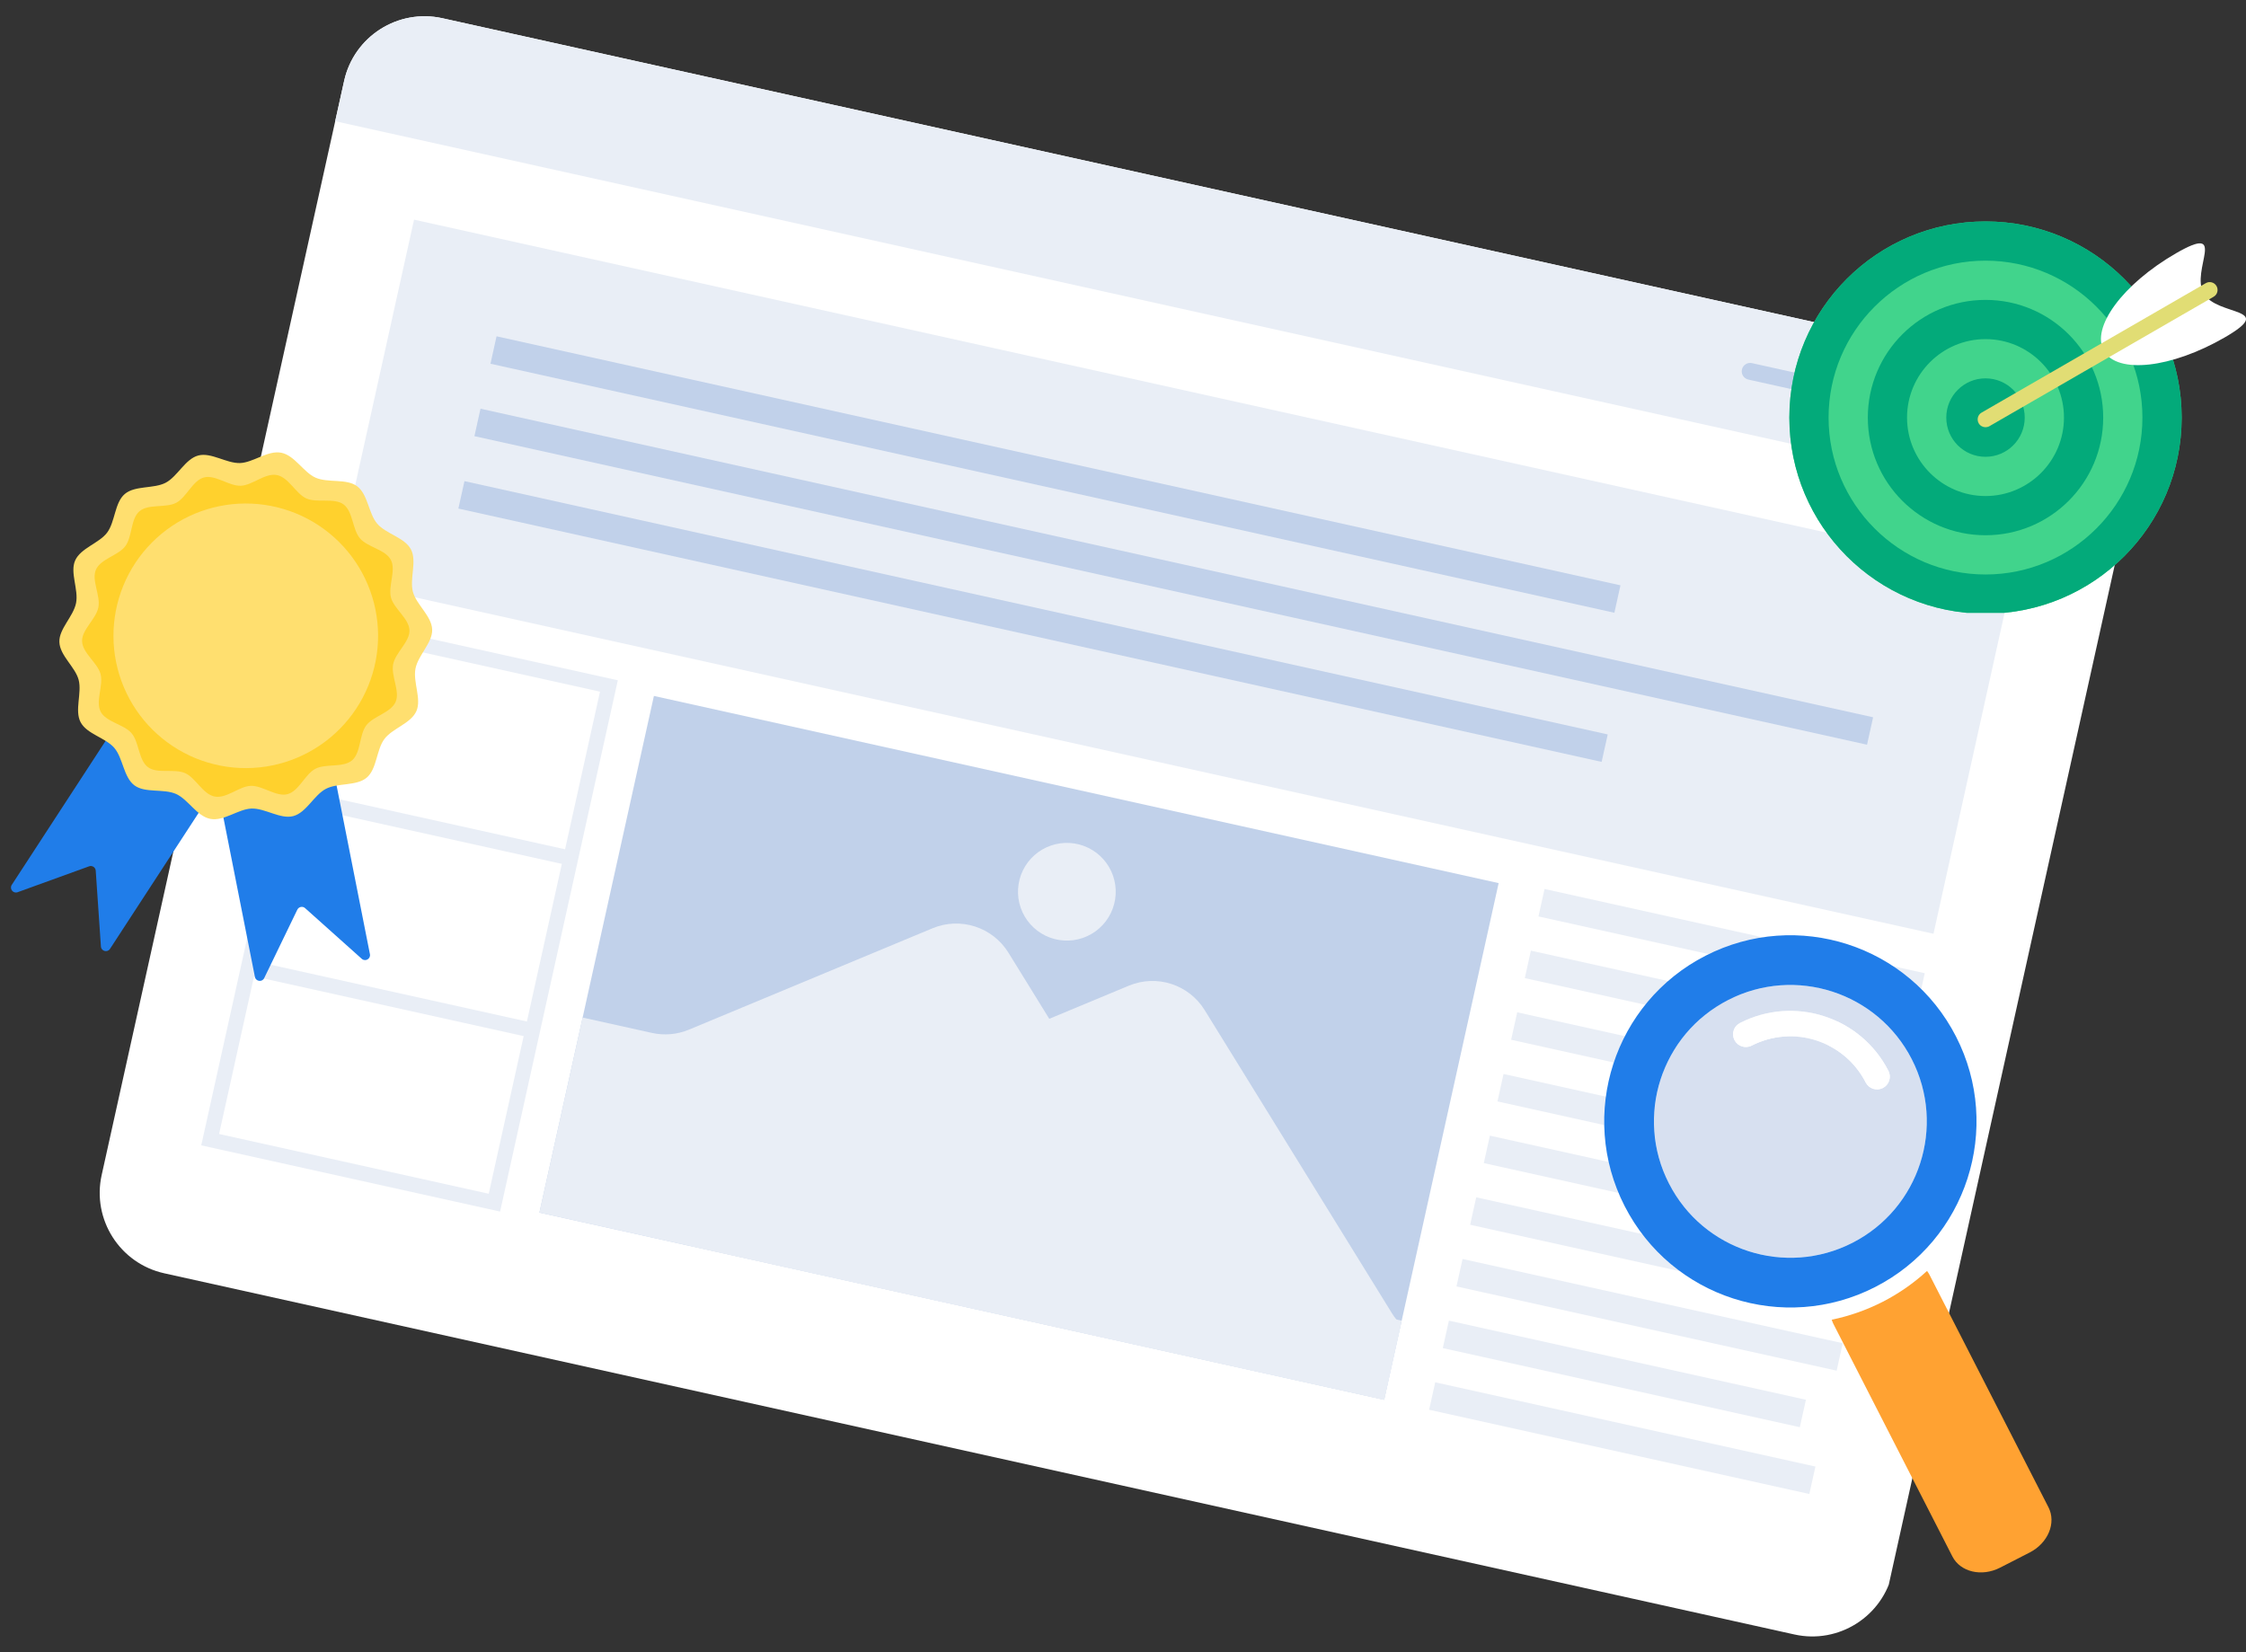
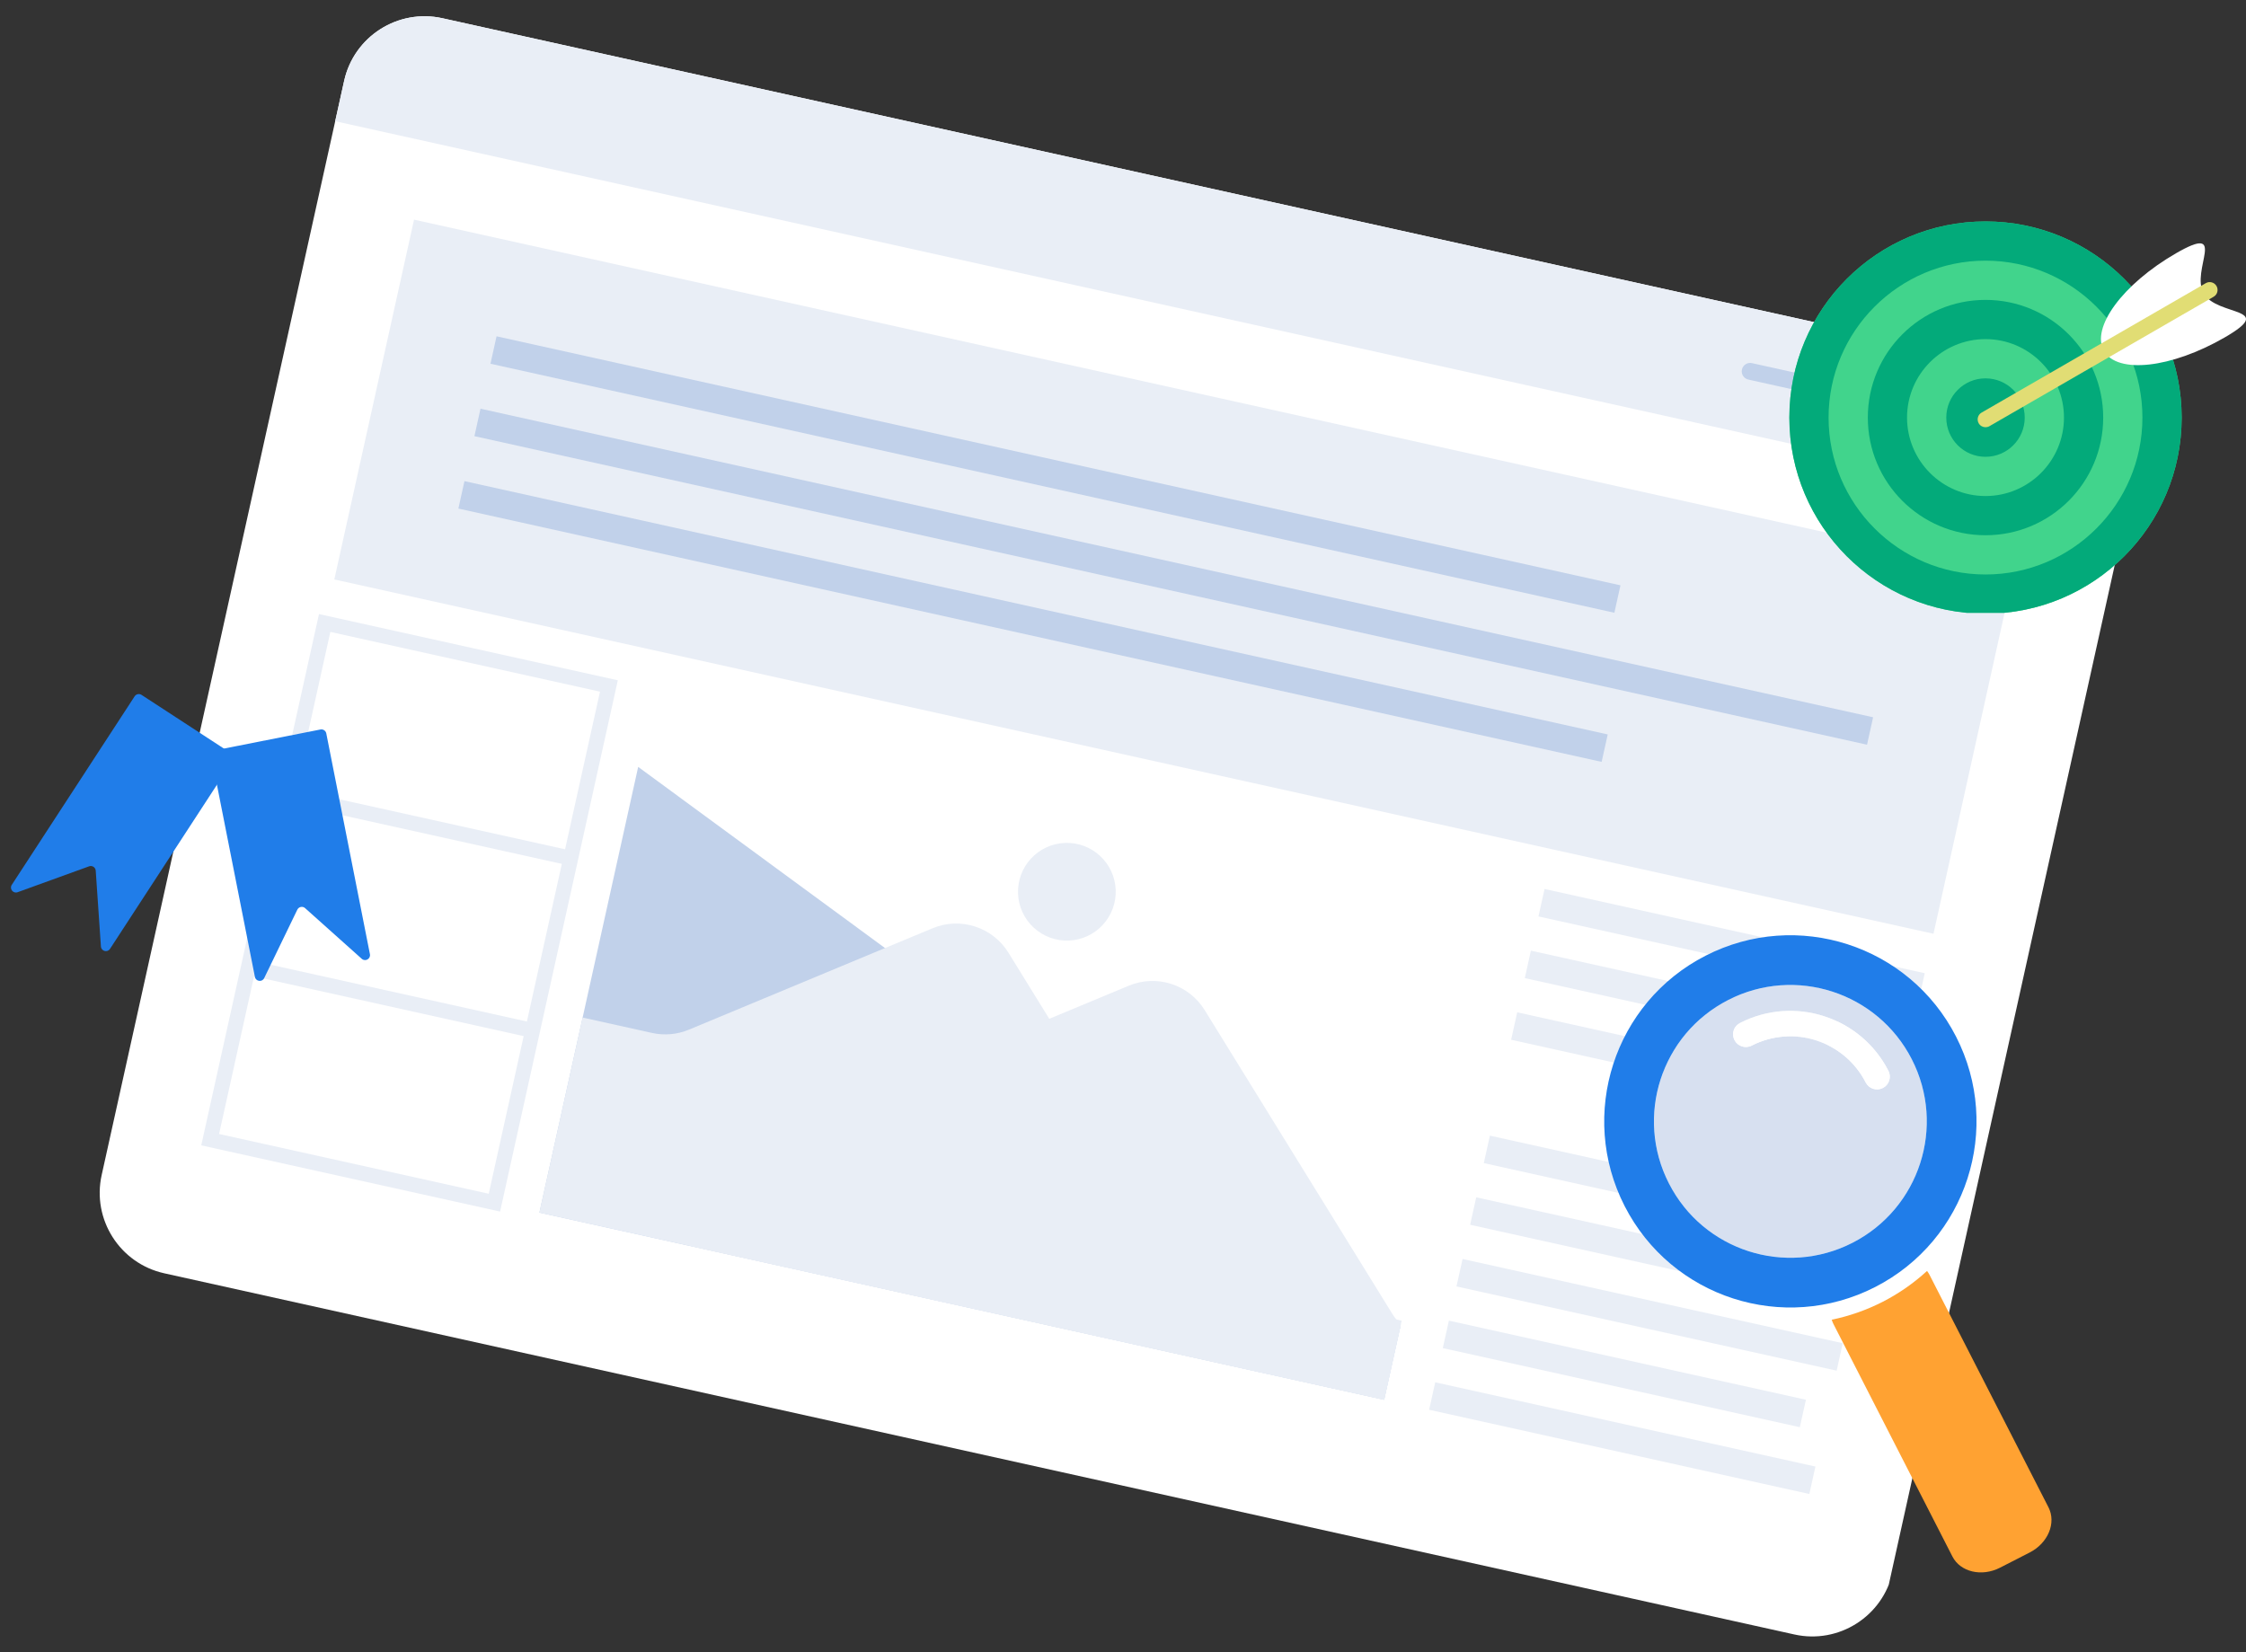
<svg xmlns="http://www.w3.org/2000/svg" preserveAspectRatio="xMidYMid meet" viewBox="30.02 120.09 692.76 509.7">
  <rect x="30.02" y="120.09" width="692.76" height="509.7" fill="#333333" stroke="none" />
  <defs>
    <clipPath id="21983dc154">
      <path d="M 60 125 L 690 125 L 690 625 L 60 625 Z M 60 125 " clip-rule="nonzero" />
    </clipPath>
    <clipPath id="0af03348c4">
      <path d="M 141.695 120.09 L 693.805 242.43 L 607.973 629.785 L 55.863 507.445 Z M 141.695 120.09 " clip-rule="nonzero" />
    </clipPath>
    <clipPath id="f27f3cae32">
      <path d="M 141.695 120.09 L 693.805 242.43 L 607.973 629.785 L 55.863 507.445 Z M 141.695 120.09 " clip-rule="nonzero" />
    </clipPath>
    <clipPath id="2c91f2c6f8">
      <path d="M 133 187 L 651 187 L 651 409 L 133 409 Z M 133 187 " clip-rule="nonzero" />
    </clipPath>
    <clipPath id="f003a658fd">
      <path d="M 141.695 120.09 L 693.805 242.43 L 607.973 629.785 L 55.863 507.445 Z M 141.695 120.09 " clip-rule="nonzero" />
    </clipPath>
    <clipPath id="d662533f4e">
      <path d="M 141.695 120.09 L 693.805 242.43 L 607.973 629.785 L 55.863 507.445 Z M 141.695 120.09 " clip-rule="nonzero" />
    </clipPath>
    <clipPath id="c4952fec24">
      <path d="M 181 223 L 530 223 L 530 310 L 181 310 Z M 181 223 " clip-rule="nonzero" />
    </clipPath>
    <clipPath id="bfc012be2a">
      <path d="M 141.695 120.09 L 693.805 242.43 L 607.973 629.785 L 55.863 507.445 Z M 141.695 120.09 " clip-rule="nonzero" />
    </clipPath>
    <clipPath id="92e620525c">
      <path d="M 141.695 120.09 L 693.805 242.43 L 607.973 629.785 L 55.863 507.445 Z M 141.695 120.09 " clip-rule="nonzero" />
    </clipPath>
    <clipPath id="38ad6a6d48">
      <path d="M 176 246 L 608 246 L 608 350 L 176 350 Z M 176 246 " clip-rule="nonzero" />
    </clipPath>
    <clipPath id="4ae2d777d8">
      <path d="M 141.695 120.09 L 693.805 242.43 L 607.973 629.785 L 55.863 507.445 Z M 141.695 120.09 " clip-rule="nonzero" />
    </clipPath>
    <clipPath id="ba0e776261">
      <path d="M 141.695 120.09 L 693.805 242.43 L 607.973 629.785 L 55.863 507.445 Z M 141.695 120.09 " clip-rule="nonzero" />
    </clipPath>
    <clipPath id="1e421aeea4">
      <path d="M 171 268 L 526 268 L 526 356 L 171 356 Z M 171 268 " clip-rule="nonzero" />
    </clipPath>
    <clipPath id="15dded4124">
      <path d="M 141.695 120.09 L 693.805 242.43 L 607.973 629.785 L 55.863 507.445 Z M 141.695 120.09 " clip-rule="nonzero" />
    </clipPath>
    <clipPath id="5264cfffb6">
      <path d="M 141.695 120.09 L 693.805 242.43 L 607.973 629.785 L 55.863 507.445 Z M 141.695 120.09 " clip-rule="nonzero" />
    </clipPath>
    <clipPath id="c3b75c6834">
      <path d="M 92 309 L 221 309 L 221 494 L 92 494 Z M 92 309 " clip-rule="nonzero" />
    </clipPath>
    <clipPath id="33faca08a1">
      <path d="M 141.695 120.09 L 693.805 242.43 L 607.973 629.785 L 55.863 507.445 Z M 141.695 120.09 " clip-rule="nonzero" />
    </clipPath>
    <clipPath id="0000382a6c">
      <path d="M 141.695 120.09 L 693.805 242.43 L 607.973 629.785 L 55.863 507.445 Z M 141.695 120.09 " clip-rule="nonzero" />
    </clipPath>
    <clipPath id="6ef65a5cca">
      <path d="M 117 363 L 207 363 L 207 388 L 117 388 Z M 117 363 " clip-rule="nonzero" />
    </clipPath>
    <clipPath id="6d91da1e91">
      <path d="M 141.695 120.09 L 693.805 242.43 L 607.973 629.785 L 55.863 507.445 Z M 141.695 120.09 " clip-rule="nonzero" />
    </clipPath>
    <clipPath id="c87711f943">
      <path d="M 141.695 120.09 L 693.805 242.43 L 607.973 629.785 L 55.863 507.445 Z M 141.695 120.09 " clip-rule="nonzero" />
    </clipPath>
    <clipPath id="c41fb20ac1">
      <path d="M 106 416 L 195 416 L 195 441 L 106 441 Z M 106 416 " clip-rule="nonzero" />
    </clipPath>
    <clipPath id="461b5d0af4">
      <path d="M 141.695 120.09 L 693.805 242.43 L 607.973 629.785 L 55.863 507.445 Z M 141.695 120.09 " clip-rule="nonzero" />
    </clipPath>
    <clipPath id="1d5f52153f">
      <path d="M 141.695 120.09 L 693.805 242.43 L 607.973 629.785 L 55.863 507.445 Z M 141.695 120.09 " clip-rule="nonzero" />
    </clipPath>
    <clipPath id="f1ce42bcca">
-       <path d="M 196 334 L 493 334 L 493 552 L 196 552 Z M 196 334 " clip-rule="nonzero" />
+       <path d="M 196 334 L 493 552 L 196 552 Z M 196 334 " clip-rule="nonzero" />
    </clipPath>
    <clipPath id="4b64cf033d">
      <path d="M 141.695 120.09 L 693.805 242.43 L 607.973 629.785 L 55.863 507.445 Z M 141.695 120.09 " clip-rule="nonzero" />
    </clipPath>
    <clipPath id="607f29863e">
      <path d="M 141.695 120.09 L 693.805 242.43 L 607.973 629.785 L 55.863 507.445 Z M 141.695 120.09 " clip-rule="nonzero" />
    </clipPath>
    <clipPath id="6c2bce7ba8">
      <path d="M 243 422 L 463 422 L 463 552 L 243 552 Z M 243 422 " clip-rule="nonzero" />
    </clipPath>
    <clipPath id="c161dbe4a7">
      <path d="M 141.695 120.09 L 693.805 242.43 L 607.973 629.785 L 55.863 507.445 Z M 141.695 120.09 " clip-rule="nonzero" />
    </clipPath>
    <clipPath id="50024cbb94">
      <path d="M 141.695 120.09 L 693.805 242.43 L 607.973 629.785 L 55.863 507.445 Z M 141.695 120.09 " clip-rule="nonzero" />
    </clipPath>
    <clipPath id="9358f95c0d">
      <path d="M 196 404 L 463 404 L 463 552 L 196 552 Z M 196 404 " clip-rule="nonzero" />
    </clipPath>
    <clipPath id="6031d93c57">
      <path d="M 141.695 120.09 L 693.805 242.43 L 607.973 629.785 L 55.863 507.445 Z M 141.695 120.09 " clip-rule="nonzero" />
    </clipPath>
    <clipPath id="eecbfdc1e0">
      <path d="M 141.695 120.09 L 693.805 242.43 L 607.973 629.785 L 55.863 507.445 Z M 141.695 120.09 " clip-rule="nonzero" />
    </clipPath>
    <clipPath id="8dc002018c">
      <path d="M 344 380 L 375 380 L 375 411 L 344 411 Z M 344 380 " clip-rule="nonzero" />
    </clipPath>
    <clipPath id="b1b0e20025">
      <path d="M 141.695 120.09 L 693.805 242.43 L 607.973 629.785 L 55.863 507.445 Z M 141.695 120.09 " clip-rule="nonzero" />
    </clipPath>
    <clipPath id="9ed0bb561b">
      <path d="M 141.695 120.09 L 693.805 242.43 L 607.973 629.785 L 55.863 507.445 Z M 141.695 120.09 " clip-rule="nonzero" />
    </clipPath>
    <clipPath id="217581ce73">
      <path d="M 504 394 L 624 394 L 624 429 L 504 429 Z M 504 394 " clip-rule="nonzero" />
    </clipPath>
    <clipPath id="3fc51b663e">
      <path d="M 141.695 120.09 L 693.805 242.43 L 607.973 629.785 L 55.863 507.445 Z M 141.695 120.09 " clip-rule="nonzero" />
    </clipPath>
    <clipPath id="7696dd9986">
      <path d="M 141.695 120.09 L 693.805 242.43 L 607.973 629.785 L 55.863 507.445 Z M 141.695 120.09 " clip-rule="nonzero" />
    </clipPath>
    <clipPath id="caa47a3b3c">
      <path d="M 500 413 L 597 413 L 597 443 L 500 443 Z M 500 413 " clip-rule="nonzero" />
    </clipPath>
    <clipPath id="28d367e2b6">
      <path d="M 141.695 120.09 L 693.805 242.43 L 607.973 629.785 L 55.863 507.445 Z M 141.695 120.09 " clip-rule="nonzero" />
    </clipPath>
    <clipPath id="d87f46bed0">
      <path d="M 141.695 120.09 L 693.805 242.43 L 607.973 629.785 L 55.863 507.445 Z M 141.695 120.09 " clip-rule="nonzero" />
    </clipPath>
    <clipPath id="b408f87407">
      <path d="M 496 432 L 616 432 L 616 467 L 496 467 Z M 496 432 " clip-rule="nonzero" />
    </clipPath>
    <clipPath id="10796105c0">
      <path d="M 141.695 120.09 L 693.805 242.43 L 607.973 629.785 L 55.863 507.445 Z M 141.695 120.09 " clip-rule="nonzero" />
    </clipPath>
    <clipPath id="0b3a5e8e98">
      <path d="M 141.695 120.09 L 693.805 242.43 L 607.973 629.785 L 55.863 507.445 Z M 141.695 120.09 " clip-rule="nonzero" />
    </clipPath>
    <clipPath id="c89b266df2">
      <path d="M 470 546 L 590 546 L 590 581 L 470 581 Z M 470 546 " clip-rule="nonzero" />
    </clipPath>
    <clipPath id="81b24b4079">
      <path d="M 141.695 120.09 L 693.805 242.43 L 607.973 629.785 L 55.863 507.445 Z M 141.695 120.09 " clip-rule="nonzero" />
    </clipPath>
    <clipPath id="c2aa08fef8">
      <path d="M 141.695 120.09 L 693.805 242.43 L 607.973 629.785 L 55.863 507.445 Z M 141.695 120.09 " clip-rule="nonzero" />
    </clipPath>
    <clipPath id="f2df782430">
      <path d="M 487 470 L 600 470 L 600 504 L 487 504 Z M 487 470 " clip-rule="nonzero" />
    </clipPath>
    <clipPath id="a5b8efc270">
      <path d="M 141.695 120.09 L 693.805 242.43 L 607.973 629.785 L 55.863 507.445 Z M 141.695 120.09 " clip-rule="nonzero" />
    </clipPath>
    <clipPath id="cd6c8fc1b0">
      <path d="M 141.695 120.09 L 693.805 242.43 L 607.973 629.785 L 55.863 507.445 Z M 141.695 120.09 " clip-rule="nonzero" />
    </clipPath>
    <clipPath id="75f5a9213c">
      <path d="M 475 527 L 588 527 L 588 561 L 475 561 Z M 475 527 " clip-rule="nonzero" />
    </clipPath>
    <clipPath id="eb7607260a">
      <path d="M 141.695 120.09 L 693.805 242.43 L 607.973 629.785 L 55.863 507.445 Z M 141.695 120.09 " clip-rule="nonzero" />
    </clipPath>
    <clipPath id="0e13ecf0b5">
      <path d="M 141.695 120.09 L 693.805 242.43 L 607.973 629.785 L 55.863 507.445 Z M 141.695 120.09 " clip-rule="nonzero" />
    </clipPath>
    <clipPath id="cf1fcaaee8">
      <path d="M 491 451 L 591 451 L 591 482 L 491 482 Z M 491 451 " clip-rule="nonzero" />
    </clipPath>
    <clipPath id="5246874564">
      <path d="M 141.695 120.09 L 693.805 242.43 L 607.973 629.785 L 55.863 507.445 Z M 141.695 120.09 " clip-rule="nonzero" />
    </clipPath>
    <clipPath id="2a51693272">
-       <path d="M 141.695 120.09 L 693.805 242.43 L 607.973 629.785 L 55.863 507.445 Z M 141.695 120.09 " clip-rule="nonzero" />
-     </clipPath>
+       </clipPath>
    <clipPath id="138d5af79e">
      <path d="M 483 489 L 593 489 L 593 522 L 483 522 Z M 483 489 " clip-rule="nonzero" />
    </clipPath>
    <clipPath id="5c10529e1d">
      <path d="M 141.695 120.09 L 693.805 242.43 L 607.973 629.785 L 55.863 507.445 Z M 141.695 120.09 " clip-rule="nonzero" />
    </clipPath>
    <clipPath id="821b563b1d">
      <path d="M 141.695 120.09 L 693.805 242.43 L 607.973 629.785 L 55.863 507.445 Z M 141.695 120.09 " clip-rule="nonzero" />
    </clipPath>
    <clipPath id="5470f85324">
      <path d="M 479 508 L 599 508 L 599 543 L 479 543 Z M 479 508 " clip-rule="nonzero" />
    </clipPath>
    <clipPath id="13e5adcdc7">
      <path d="M 141.695 120.09 L 693.805 242.43 L 607.973 629.785 L 55.863 507.445 Z M 141.695 120.09 " clip-rule="nonzero" />
    </clipPath>
    <clipPath id="b21ba8188d">
      <path d="M 141.695 120.09 L 693.805 242.43 L 607.973 629.785 L 55.863 507.445 Z M 141.695 120.09 " clip-rule="nonzero" />
    </clipPath>
    <clipPath id="d5569cb903">
      <path d="M 133 125 L 690 125 L 690 280 L 133 280 Z M 133 125 " clip-rule="nonzero" />
    </clipPath>
    <clipPath id="ae79d961e9">
      <path d="M 141.695 120.09 L 693.805 242.43 L 607.973 629.785 L 55.863 507.445 Z M 141.695 120.09 " clip-rule="nonzero" />
    </clipPath>
    <clipPath id="5df4e7a359">
      <path d="M 141.695 120.09 L 693.805 242.43 L 607.973 629.785 L 55.863 507.445 Z M 141.695 120.09 " clip-rule="nonzero" />
    </clipPath>
    <clipPath id="a29f33b726">
      <path d="M 634 236 L 655 236 L 655 266 L 634 266 Z M 634 236 " clip-rule="nonzero" />
    </clipPath>
    <clipPath id="98ea4ac735">
      <path d="M 141.695 120.09 L 693.805 242.43 L 607.973 629.785 L 55.863 507.445 Z M 141.695 120.09 " clip-rule="nonzero" />
    </clipPath>
    <clipPath id="10d9a4e835">
      <path d="M 141.695 120.09 L 693.805 242.43 L 607.973 629.785 L 55.863 507.445 Z M 141.695 120.09 " clip-rule="nonzero" />
    </clipPath>
    <clipPath id="90fb5f6518">
      <path d="M 630 241 L 659 241 L 659 262 L 630 262 Z M 630 241 " clip-rule="nonzero" />
    </clipPath>
    <clipPath id="ed0a2a4cff">
      <path d="M 141.695 120.09 L 693.805 242.43 L 607.973 629.785 L 55.863 507.445 Z M 141.695 120.09 " clip-rule="nonzero" />
    </clipPath>
    <clipPath id="64b9a1ee88">
      <path d="M 141.695 120.09 L 693.805 242.43 L 607.973 629.785 L 55.863 507.445 Z M 141.695 120.09 " clip-rule="nonzero" />
    </clipPath>
    <clipPath id="e2be4cac49">
      <path d="M 599 231 L 625 231 L 625 257 L 599 257 Z M 599 231 " clip-rule="nonzero" />
    </clipPath>
    <clipPath id="5ec31f71cb">
      <path d="M 141.695 120.09 L 693.805 242.43 L 607.973 629.785 L 55.863 507.445 Z M 141.695 120.09 " clip-rule="nonzero" />
    </clipPath>
    <clipPath id="c08766972f">
      <path d="M 141.695 120.09 L 693.805 242.43 L 607.973 629.785 L 55.863 507.445 Z M 141.695 120.09 " clip-rule="nonzero" />
    </clipPath>
    <clipPath id="1b01bb4ab8">
      <path d="M 567 232 L 592 232 L 592 242 L 567 242 Z M 567 232 " clip-rule="nonzero" />
    </clipPath>
    <clipPath id="abc63f7e76">
      <path d="M 141.695 120.09 L 693.805 242.43 L 607.973 629.785 L 55.863 507.445 Z M 141.695 120.09 " clip-rule="nonzero" />
    </clipPath>
    <clipPath id="9f41b52cab">
      <path d="M 141.695 120.09 L 693.805 242.43 L 607.973 629.785 L 55.863 507.445 Z M 141.695 120.09 " clip-rule="nonzero" />
    </clipPath>
    <clipPath id="edbb754863">
      <path d="M 581.926 188.371 L 703 188.371 L 703 309.121 L 581.926 309.121 Z M 581.926 188.371 " clip-rule="nonzero" />
    </clipPath>
    <clipPath id="eafeb549b8">
      <path d="M 540 423 L 625 423 L 625 509 L 540 509 Z M 540 423 " clip-rule="nonzero" />
    </clipPath>
    <clipPath id="e7fae29ca5">
      <path d="M 541.66 386.684 L 712.23 441.785 L 657.129 612.355 L 486.559 557.254 Z M 541.66 386.684 " clip-rule="nonzero" />
    </clipPath>
    <clipPath id="0c17d13b0d">
      <path d="M 712.152 441.758 L 541.582 386.66 L 486.48 557.23 L 657.051 612.328 Z M 712.152 441.758 " clip-rule="nonzero" />
    </clipPath>
    <clipPath id="55af2244da">
      <path d="M 595 512 L 663 512 L 663 606 L 595 606 Z M 595 512 " clip-rule="nonzero" />
    </clipPath>
    <clipPath id="e0bee4477b">
      <path d="M 541.66 386.684 L 712.23 441.785 L 657.129 612.355 L 486.559 557.254 Z M 541.66 386.684 " clip-rule="nonzero" />
    </clipPath>
    <clipPath id="1d0f9db052">
      <path d="M 712.152 441.758 L 541.582 386.66 L 486.48 557.23 L 657.051 612.328 Z M 712.152 441.758 " clip-rule="nonzero" />
    </clipPath>
    <clipPath id="e971409067">
      <path d="M 524 408 L 640 408 L 640 524 L 524 524 Z M 524 408 " clip-rule="nonzero" />
    </clipPath>
    <clipPath id="7b96ef9069">
      <path d="M 541.66 386.684 L 712.23 441.785 L 657.129 612.355 L 486.559 557.254 Z M 541.66 386.684 " clip-rule="nonzero" />
    </clipPath>
    <clipPath id="f3501c3f3c">
      <path d="M 712.152 441.758 L 541.582 386.66 L 486.48 557.23 L 657.051 612.328 Z M 712.152 441.758 " clip-rule="nonzero" />
    </clipPath>
    <clipPath id="a406567481">
      <path d="M 564 431 L 613 431 L 613 457 L 564 457 Z M 564 431 " clip-rule="nonzero" />
    </clipPath>
    <clipPath id="d64f77dd34">
      <path d="M 541.66 386.684 L 712.23 441.785 L 657.129 612.355 L 486.559 557.254 Z M 541.66 386.684 " clip-rule="nonzero" />
    </clipPath>
    <clipPath id="71335c6efc">
      <path d="M 712.152 441.758 L 541.582 386.66 L 486.48 557.23 L 657.051 612.328 Z M 712.152 441.758 " clip-rule="nonzero" />
    </clipPath>
    <clipPath id="c6416e5aa9">
      <path d="M 33 334 L 103 334 L 103 414 L 33 414 Z M 33 334 " clip-rule="nonzero" />
    </clipPath>
    <clipPath id="fc291162b8">
      <path d="M 60.805 248.902 L 172.727 270.562 L 141.945 429.613 L 30.02 407.949 Z M 60.805 248.902 " clip-rule="nonzero" />
    </clipPath>
    <clipPath id="f697f4d524">
      <path d="M 60.805 248.902 L 172.727 270.562 L 141.945 429.613 L 30.02 407.949 Z M 60.805 248.902 " clip-rule="nonzero" />
    </clipPath>
    <clipPath id="d4fbf6f6fb">
      <path d="M 95 345 L 145 345 L 145 423 L 95 423 Z M 95 345 " clip-rule="nonzero" />
    </clipPath>
    <clipPath id="6761a7253e">
      <path d="M 60.805 248.902 L 172.727 270.562 L 141.945 429.613 L 30.02 407.949 Z M 60.805 248.902 " clip-rule="nonzero" />
    </clipPath>
    <clipPath id="2429a0fedf">
      <path d="M 60.805 248.902 L 172.727 270.562 L 141.945 429.613 L 30.02 407.949 Z M 60.805 248.902 " clip-rule="nonzero" />
    </clipPath>
    <clipPath id="bcec4c33fa">
-       <path d="M 48 259 L 164 259 L 164 373 L 48 373 Z M 48 259 " clip-rule="nonzero" />
-     </clipPath>
+       </clipPath>
    <clipPath id="c7387b1fae">
      <path d="M 60.805 248.902 L 172.727 270.562 L 141.945 429.613 L 30.02 407.949 Z M 60.805 248.902 " clip-rule="nonzero" />
    </clipPath>
    <clipPath id="4de2dd80ab">
      <path d="M 60.805 248.902 L 172.727 270.562 L 141.945 429.613 L 30.02 407.949 Z M 60.805 248.902 " clip-rule="nonzero" />
    </clipPath>
    <clipPath id="615b832e4f">
      <path d="M 55 266 L 157 266 L 157 366 L 55 366 Z M 55 266 " clip-rule="nonzero" />
    </clipPath>
    <clipPath id="7b4f5eb5db">
-       <path d="M 60.805 248.902 L 172.727 270.562 L 141.945 429.613 L 30.02 407.949 Z M 60.805 248.902 " clip-rule="nonzero" />
-     </clipPath>
+       </clipPath>
    <clipPath id="d62e467a9b">
      <path d="M 60.805 248.902 L 172.727 270.562 L 141.945 429.613 L 30.02 407.949 Z M 60.805 248.902 " clip-rule="nonzero" />
    </clipPath>
    <clipPath id="77b9300187">
      <path d="M 65 275 L 147 275 L 147 358 L 65 358 Z M 65 275 " clip-rule="nonzero" />
    </clipPath>
    <clipPath id="2b8caef8e0">
      <path d="M 60.805 248.902 L 172.727 270.562 L 141.945 429.613 L 30.02 407.949 Z M 60.805 248.902 " clip-rule="nonzero" />
    </clipPath>
    <clipPath id="429d7e510a">
-       <path d="M 60.805 248.902 L 172.727 270.562 L 141.945 429.613 L 30.02 407.949 Z M 60.805 248.902 " clip-rule="nonzero" />
-     </clipPath>
+       </clipPath>
  </defs>
  <g clip-path="url(#21983dc154)">
    <g clip-path="url(#0af03348c4)">
      <g clip-path="url(#f27f3cae32)">
        <path fill="#ffffff" d="M 688.609 267.445 L 613.82 604.961 C 610.785 618.664 597.203 627.316 583.504 624.281 L 80.684 512.863 C 66.984 509.828 58.344 496.25 61.379 482.547 L 136.168 145.031 C 139.203 131.332 152.77 122.676 166.473 125.711 L 669.289 237.129 C 682.992 240.164 691.645 253.746 688.609 267.445 Z M 688.609 267.445 " fill-opacity="1" fill-rule="nonzero" />
      </g>
    </g>
  </g>
  <g clip-path="url(#2c91f2c6f8)">
    <g clip-path="url(#f003a658fd)">
      <g clip-path="url(#d662533f4e)">
        <path fill="#e9eef6" d="M 157.73 187.848 L 650.98 297.145 L 626.387 408.129 L 133.137 298.832 Z M 157.73 187.848 " fill-opacity="1" fill-rule="nonzero" />
      </g>
    </g>
  </g>
  <g clip-path="url(#c4952fec24)">
    <g clip-path="url(#bfc012be2a)">
      <g clip-path="url(#92e620525c)">
        <path fill="#c1d1ea" d="M 183.176 223.828 L 529.84 300.645 L 527.961 309.109 L 181.301 232.293 Z M 183.176 223.828 " fill-opacity="1" fill-rule="nonzero" />
      </g>
    </g>
  </g>
  <g clip-path="url(#38ad6a6d48)">
    <g clip-path="url(#4ae2d777d8)">
      <g clip-path="url(#ba0e776261)">
        <path fill="#c1d1ea" d="M 178.227 246.164 L 607.766 341.348 L 605.891 349.812 L 176.352 254.633 Z M 178.227 246.164 " fill-opacity="1" fill-rule="nonzero" />
      </g>
    </g>
  </g>
  <g clip-path="url(#1e421aeea4)">
    <g clip-path="url(#15dded4124)">
      <g clip-path="url(#5264cfffb6)">
        <path fill="#c1d1ea" d="M 173.277 268.504 L 525.91 346.641 L 524.031 355.109 L 171.402 276.969 Z M 173.277 268.504 " fill-opacity="1" fill-rule="nonzero" />
      </g>
    </g>
  </g>
  <g clip-path="url(#c3b75c6834)">
    <g clip-path="url(#33faca08a1)">
      <g clip-path="url(#0000382a6c)">
        <path fill="#e9eef6" d="M 184.27 493.824 L 92.094 473.398 L 128.41 309.516 L 220.582 329.941 Z M 97.594 469.895 L 180.766 488.324 L 215.086 333.445 L 131.914 315.016 Z M 97.594 469.895 " fill-opacity="1" fill-rule="nonzero" />
      </g>
    </g>
  </g>
  <g clip-path="url(#6ef65a5cca)">
    <g clip-path="url(#6d91da1e91)">
      <g clip-path="url(#c87711f943)">
        <path fill="#e9eef6" d="M 118.887 363.141 L 206.562 382.57 L 205.562 387.07 L 117.891 367.645 Z M 118.887 363.141 " fill-opacity="1" fill-rule="nonzero" />
      </g>
    </g>
  </g>
  <g clip-path="url(#c41fb20ac1)">
    <g clip-path="url(#461b5d0af4)">
      <g clip-path="url(#1d5f52153f)">
        <path fill="#e9eef6" d="M 107.113 416.27 L 194.789 435.695 L 193.789 440.199 L 106.117 420.77 Z M 107.113 416.27 " fill-opacity="1" fill-rule="nonzero" />
      </g>
    </g>
  </g>
  <g clip-path="url(#f1ce42bcca)">
    <g clip-path="url(#4b64cf033d)">
      <g clip-path="url(#607f29863e)">
        <path fill="#c1d1ea" d="M 231.711 334.766 L 492.266 392.504 L 456.949 551.887 L 196.395 494.148 Z M 231.711 334.766 " fill-opacity="1" fill-rule="nonzero" />
      </g>
    </g>
  </g>
  <g clip-path="url(#6c2bce7ba8)">
    <g clip-path="url(#c161dbe4a7)">
      <g clip-path="url(#50024cbb94)">
        <path fill="#e9eef6" d="M 459.379 525.23 L 401.602 431.695 C 396.723 423.77 386.801 420.562 378.199 424.145 L 303.074 455.418 C 299.48 456.918 295.496 457.273 291.688 456.43 L 257.305 448.812 L 243.23 504.527 L 456.949 551.887 L 462.098 528.645 C 461.074 527.617 460.152 526.484 459.379 525.23 Z M 459.379 525.23 " fill-opacity="1" fill-rule="nonzero" />
      </g>
    </g>
  </g>
  <g clip-path="url(#9358f95c0d)">
    <g clip-path="url(#6031d93c57)">
      <g clip-path="url(#eecbfdc1e0)">
        <path fill="#e9eef6" d="M 462.355 527.477 L 410.855 516.062 C 405.863 514.957 401.523 511.859 398.832 507.52 L 341.059 413.961 C 336.172 406.059 326.254 402.852 317.652 406.434 L 242.523 437.707 C 238.91 439.203 234.949 439.566 231.141 438.723 L 209.727 433.977 L 196.395 494.148 L 456.949 551.887 Z M 462.355 527.477 " fill-opacity="1" fill-rule="nonzero" />
      </g>
    </g>
  </g>
  <g clip-path="url(#8dc002018c)">
    <g clip-path="url(#b1b0e20025)">
      <g clip-path="url(#9ed0bb561b)">
        <path fill="#e9eef6" d="M 365.668 381.609 C 366.559 382.039 367.398 382.555 368.188 383.152 C 368.977 383.75 369.699 384.418 370.355 385.16 C 371.012 385.898 371.59 386.695 372.09 387.551 C 372.594 388.402 373.004 389.297 373.328 390.234 C 373.652 391.168 373.883 392.129 374.016 393.105 C 374.152 394.086 374.191 395.07 374.133 396.059 C 374.074 397.047 373.918 398.02 373.668 398.977 C 373.418 399.938 373.078 400.859 372.645 401.75 C 372.211 402.641 371.695 403.48 371.098 404.27 C 370.5 405.059 369.832 405.781 369.094 406.438 C 368.352 407.094 367.555 407.672 366.703 408.172 C 365.848 408.672 364.953 409.086 364.02 409.41 C 363.082 409.734 362.125 409.961 361.145 410.098 C 360.164 410.234 359.18 410.27 358.191 410.211 C 357.203 410.152 356.23 410 355.273 409.75 C 354.316 409.5 353.391 409.156 352.504 408.727 C 351.613 408.293 350.773 407.777 349.984 407.18 C 349.195 406.582 348.473 405.914 347.816 405.176 C 347.156 404.434 346.578 403.637 346.078 402.785 C 345.578 401.93 345.168 401.035 344.844 400.098 C 344.52 399.164 344.289 398.207 344.152 397.227 C 344.02 396.246 343.98 395.262 344.039 394.273 C 344.098 393.285 344.254 392.312 344.504 391.355 C 344.754 390.398 345.094 389.473 345.527 388.582 C 345.957 387.695 346.473 386.855 347.07 386.066 C 347.668 385.277 348.336 384.555 349.078 383.895 C 349.816 383.238 350.613 382.66 351.469 382.16 C 352.324 381.66 353.219 381.246 354.152 380.926 C 355.086 380.602 356.047 380.371 357.027 380.234 C 358.008 380.102 358.992 380.062 359.977 380.121 C 360.965 380.18 361.938 380.332 362.898 380.582 C 363.855 380.836 364.777 381.176 365.668 381.609 Z M 365.668 381.609 " fill-opacity="1" fill-rule="nonzero" />
      </g>
    </g>
  </g>
  <g clip-path="url(#217581ce73)">
    <g clip-path="url(#3fc51b663e)">
      <g clip-path="url(#7696dd9986)">
        <path fill="#e9eef6" d="M 506.422 394.316 L 623.691 420.301 L 621.812 428.77 L 504.547 402.781 Z M 506.422 394.316 " fill-opacity="1" fill-rule="nonzero" />
      </g>
    </g>
  </g>
  <g clip-path="url(#caa47a3b3c)">
    <g clip-path="url(#28d367e2b6)">
      <g clip-path="url(#d87f46bed0)">
        <path fill="#e9eef6" d="M 502.207 413.336 L 596.848 434.309 L 594.973 442.777 L 500.332 421.805 Z M 502.207 413.336 " fill-opacity="1" fill-rule="nonzero" />
      </g>
    </g>
  </g>
  <g clip-path="url(#b408f87407)">
    <g clip-path="url(#10796105c0)">
      <g clip-path="url(#0b3a5e8e98)">
        <path fill="#e9eef6" d="M 497.992 432.359 L 615.258 458.344 L 613.383 466.812 L 496.117 440.828 Z M 497.992 432.359 " fill-opacity="1" fill-rule="nonzero" />
      </g>
    </g>
  </g>
  <g clip-path="url(#c89b266df2)">
    <g clip-path="url(#81b24b4079)">
      <g clip-path="url(#c2aa08fef8)">
        <path fill="#e9eef6" d="M 472.703 546.492 L 589.969 572.477 L 588.094 580.945 L 470.824 554.961 Z M 472.703 546.492 " fill-opacity="1" fill-rule="nonzero" />
      </g>
    </g>
  </g>
  <g clip-path="url(#f2df782430)">
    <g clip-path="url(#a5b8efc270)">
      <g clip-path="url(#cd6c8fc1b0)">
        <path fill="#e9eef6" d="M 489.562 470.402 L 599.688 494.805 L 597.809 503.273 L 487.688 478.871 Z M 489.562 470.402 " fill-opacity="1" fill-rule="nonzero" />
      </g>
    </g>
  </g>
  <g clip-path="url(#75f5a9213c)">
    <g clip-path="url(#eb7607260a)">
      <g clip-path="url(#0e13ecf0b5)">
        <path fill="#e9eef6" d="M 476.918 527.469 L 587.043 551.871 L 585.164 560.34 L 475.039 535.938 Z M 476.918 527.469 " fill-opacity="1" fill-rule="nonzero" />
      </g>
    </g>
  </g>
  <g clip-path="url(#cf1fcaaee8)">
    <g clip-path="url(#5246874564)">
      <g clip-path="url(#2a51693272)">
        <path fill="#e9eef6" d="M 493.777 451.383 L 590.047 472.715 L 588.172 481.184 L 491.902 459.848 Z M 493.777 451.383 " fill-opacity="1" fill-rule="nonzero" />
      </g>
    </g>
  </g>
  <g clip-path="url(#138d5af79e)">
    <g clip-path="url(#5c10529e1d)">
      <g clip-path="url(#821b563b1d)">
        <path fill="#e9eef6" d="M 485.348 489.426 L 592.211 513.105 L 590.336 521.574 L 483.473 497.895 Z M 485.348 489.426 " fill-opacity="1" fill-rule="nonzero" />
      </g>
    </g>
  </g>
  <g clip-path="url(#5470f85324)">
    <g clip-path="url(#13e5adcdc7)">
      <g clip-path="url(#b21ba8188d)">
        <path fill="#e9eef6" d="M 481.133 508.449 L 598.398 534.434 L 596.523 542.902 L 479.254 516.914 Z M 481.133 508.449 " fill-opacity="1" fill-rule="nonzero" />
      </g>
    </g>
  </g>
  <g clip-path="url(#d5569cb903)">
    <g clip-path="url(#ae79d961e9)">
      <g clip-path="url(#5df4e7a359)">
        <path fill="#e9eef6" d="M 688.609 267.445 L 685.852 279.895 L 133.41 157.48 L 136.168 145.031 C 139.203 131.332 152.77 122.676 166.473 125.711 L 669.289 237.129 C 682.992 240.164 691.645 253.746 688.609 267.445 Z M 688.609 267.445 " fill-opacity="1" fill-rule="nonzero" />
      </g>
    </g>
  </g>
  <g clip-path="url(#a29f33b726)">
    <g clip-path="url(#98ea4ac735)">
      <g clip-path="url(#10d9a4e835)">
        <path fill="#c1d1ea" d="M 651.324 265.398 C 650.676 265.254 650.082 264.863 649.699 264.258 L 634.793 240.871 C 634.023 239.66 634.379 238.055 635.59 237.285 C 636.797 236.516 638.402 236.871 639.172 238.078 L 654.078 261.469 C 654.848 262.68 654.492 264.281 653.281 265.055 C 652.68 265.438 651.973 265.543 651.324 265.398 Z M 651.324 265.398 " fill-opacity="1" fill-rule="nonzero" />
      </g>
    </g>
  </g>
  <g clip-path="url(#90fb5f6518)">
    <g clip-path="url(#ed0a2a4cff)">
      <g clip-path="url(#64b9a1ee88)">
        <path fill="#c1d1ea" d="M 632.18 261.156 C 631.531 261.012 630.938 260.621 630.551 260.016 C 629.781 258.809 630.137 257.203 631.344 256.43 L 654.734 241.527 C 655.945 240.758 657.551 241.113 658.32 242.32 C 659.09 243.531 658.734 245.137 657.527 245.906 L 634.137 260.812 C 633.531 261.195 632.828 261.301 632.18 261.156 Z M 632.18 261.156 " fill-opacity="1" fill-rule="nonzero" />
      </g>
    </g>
  </g>
  <g clip-path="url(#e2be4cac49)">
    <g clip-path="url(#5ec31f71cb)">
      <g clip-path="url(#c08766972f)">
        <path fill="#c1d1ea" d="M 609.375 256.102 C 602.699 254.625 598.473 247.988 599.949 241.312 C 601.43 234.637 608.066 230.406 614.742 231.887 C 621.418 233.367 625.648 240 624.168 246.68 C 622.688 253.355 616.055 257.582 609.375 256.102 Z M 613.617 236.957 C 609.738 236.098 605.883 238.555 605.02 242.434 C 604.16 246.316 606.617 250.172 610.5 251.031 C 614.379 251.895 618.238 249.434 619.098 245.555 C 619.957 241.672 617.5 237.816 613.617 236.957 Z M 613.617 236.957 " fill-opacity="1" fill-rule="nonzero" />
      </g>
    </g>
  </g>
  <g clip-path="url(#1b01bb4ab8)">
    <g clip-path="url(#abc63f7e76)">
      <g clip-path="url(#9f41b52cab)">
        <path fill="#c1d1ea" d="M 588.695 241.477 L 569.277 237.176 C 567.875 236.863 566.992 235.477 567.305 234.078 C 567.613 232.676 569 231.793 570.398 232.105 L 589.816 236.406 C 591.219 236.719 592.102 238.105 591.793 239.504 C 591.48 240.902 590.094 241.789 588.695 241.477 Z M 588.695 241.477 " fill-opacity="1" fill-rule="nonzero" />
      </g>
    </g>
  </g>
  <g clip-path="url(#edbb754863)">
    <path fill="#41d48c" d="M 702.934 248.898 C 702.934 282.316 675.848 309.402 642.434 309.402 C 609.02 309.402 581.93 282.316 581.93 248.898 C 581.93 215.484 609.02 188.398 642.434 188.398 C 675.848 188.398 702.934 215.484 702.934 248.898 " fill-opacity="1" fill-rule="nonzero" />
    <path fill="#03aa7a" d="M 642.434 188.398 C 609.02 188.398 581.93 215.484 581.93 248.898 C 581.93 282.316 609.02 309.402 642.434 309.402 C 675.848 309.402 702.934 282.316 702.934 248.898 C 702.934 215.484 675.848 188.398 642.434 188.398 Z M 642.434 200.496 C 669.121 200.496 690.832 222.211 690.832 248.898 C 690.832 275.586 669.121 297.301 642.434 297.301 C 615.746 297.301 594.031 275.586 594.031 248.898 C 594.031 222.211 615.746 200.496 642.434 200.496 " fill-opacity="1" fill-rule="nonzero" />
  </g>
  <path fill="#03aa7a" d="M 642.434 212.598 C 622.387 212.598 606.133 228.852 606.133 248.898 C 606.133 268.945 622.387 285.199 642.434 285.199 C 662.48 285.199 678.734 268.945 678.734 248.898 C 678.734 228.852 662.48 212.598 642.434 212.598 Z M 642.434 224.699 C 655.773 224.699 666.633 235.555 666.633 248.898 C 666.633 262.242 655.773 273.102 642.434 273.102 C 629.09 273.102 618.23 262.242 618.23 248.898 C 618.23 235.555 629.09 224.699 642.434 224.699 " fill-opacity="1" fill-rule="nonzero" />
  <path fill="#03aa7a" d="M 654.531 248.898 C 654.531 255.582 649.117 261 642.434 261 C 635.75 261 630.332 255.582 630.332 248.898 C 630.332 242.219 635.75 236.801 642.434 236.801 C 649.117 236.801 654.531 242.219 654.531 248.898 " fill-opacity="1" fill-rule="nonzero" />
  <path fill="#ffffff" d="M 709.73 210.605 C 713.871 217.777 732.551 214.742 716.16 224.207 C 699.762 233.676 683.117 235.535 678.977 228.359 C 674.84 221.191 684.77 207.703 701.16 198.238 C 717.559 188.773 705.59 203.434 709.73 210.605 " fill-opacity="1" fill-rule="nonzero" />
  <path fill="#e1dd74" d="M 642.434 251.879 C 641.598 251.879 640.785 251.445 640.336 250.668 C 639.668 249.512 640.062 248.031 641.223 247.363 L 710.379 207.434 C 711.535 206.766 713.016 207.164 713.684 208.32 C 714.355 209.48 713.957 210.957 712.797 211.629 L 643.645 251.555 C 643.262 251.773 642.848 251.879 642.434 251.879 " fill-opacity="1" fill-rule="nonzero" />
  <g clip-path="url(#eafeb549b8)">
    <g clip-path="url(#e7fae29ca5)">
      <g clip-path="url(#0c17d13b0d)">
        <path fill="#d7e0f0" d="M 605.484 454 C 598.918 441.164 583.145 436.062 570.301 442.633 C 568.371 443.621 566 442.855 565.012 440.926 C 564.02 438.988 564.789 436.621 566.719 435.633 C 583.414 427.09 603.941 433.723 612.484 450.418 C 613.473 452.348 612.711 454.715 610.773 455.707 C 608.836 456.695 606.473 455.93 605.484 454 Z M 563.078 428.547 C 542.395 439.129 534.203 464.477 544.789 485.168 C 555.371 505.852 580.719 514.039 601.406 503.457 C 622.094 492.867 630.281 467.52 619.695 446.836 C 609.113 426.152 583.762 417.961 563.078 428.547 " fill-opacity="1" fill-rule="nonzero" />
      </g>
    </g>
  </g>
  <g clip-path="url(#55af2244da)">
    <g clip-path="url(#e0bee4477b)">
      <g clip-path="url(#1d0f9db052)">
        <path fill="#ffa232" d="M 661.859 585.059 C 664.312 589.855 661.727 596.086 656.082 598.98 L 646.891 603.684 C 641.246 606.566 634.68 605.016 632.223 600.219 L 595.52 528.492 C 595.305 528.066 595.141 527.625 595.004 527.184 C 600.348 526.078 605.629 524.258 610.723 521.656 C 615.812 519.055 620.375 515.828 624.398 512.141 C 624.68 512.512 624.938 512.902 625.156 513.328 L 661.859 585.059 " fill-opacity="1" fill-rule="nonzero" />
      </g>
    </g>
  </g>
  <g clip-path="url(#e971409067)">
    <g clip-path="url(#7b96ef9069)">
      <g clip-path="url(#f3501c3f3c)">
        <path fill="#207de9" d="M 544.789 485.168 C 534.203 464.477 542.395 439.129 563.078 428.547 C 583.762 417.961 609.113 426.152 619.695 446.836 C 630.281 467.52 622.094 492.867 601.406 503.457 C 580.719 514.039 555.371 505.852 544.789 485.168 Z M 556.094 414.895 C 527.867 429.336 516.695 463.926 531.137 492.148 C 545.582 520.379 580.168 531.547 608.395 517.102 C 636.617 502.664 647.793 468.078 633.348 439.852 C 618.906 411.625 584.316 400.453 556.094 414.895 " fill-opacity="1" fill-rule="nonzero" />
      </g>
    </g>
  </g>
  <g clip-path="url(#a406567481)">
    <g clip-path="url(#d64f77dd34)">
      <g clip-path="url(#71335c6efc)">
        <path fill="#ffffff" d="M 612.484 450.418 C 613.473 452.348 612.711 454.715 610.773 455.707 C 608.836 456.695 606.473 455.93 605.484 454 C 598.918 441.164 583.145 436.062 570.301 442.633 C 568.371 443.621 566 442.855 565.012 440.926 C 564.02 438.988 564.789 436.621 566.719 435.633 C 583.414 427.09 603.941 433.723 612.484 450.418 " fill-opacity="1" fill-rule="nonzero" />
      </g>
    </g>
  </g>
  <g clip-path="url(#c6416e5aa9)">
    <g clip-path="url(#fc291162b8)">
      <g clip-path="url(#f697f4d524)">
        <path fill="#207de9" d="M 71.551 334.879 L 33.652 393.043 C 32.852 394.27 34.07 395.809 35.449 395.312 L 57.504 387.324 C 57.73 387.242 57.961 387.215 58.199 387.242 C 58.438 387.27 58.656 387.352 58.859 387.48 C 59.059 387.613 59.219 387.781 59.34 387.988 C 59.461 388.191 59.531 388.414 59.547 388.656 L 61.148 412.059 C 61.25 413.52 63.152 414.016 63.949 412.789 L 101.852 354.621 C 101.961 354.453 102.035 354.27 102.07 354.07 C 102.109 353.871 102.105 353.672 102.066 353.473 C 102.023 353.277 101.945 353.094 101.832 352.926 C 101.715 352.758 101.574 352.621 101.406 352.512 L 73.664 334.434 C 73.492 334.324 73.309 334.25 73.109 334.211 C 72.91 334.176 72.711 334.176 72.516 334.219 C 72.316 334.262 72.133 334.34 71.969 334.453 C 71.801 334.566 71.66 334.711 71.551 334.879 Z M 71.551 334.879 " fill-opacity="1" fill-rule="nonzero" />
      </g>
    </g>
  </g>
  <g clip-path="url(#d4fbf6f6fb)">
    <g clip-path="url(#6761a7253e)">
      <g clip-path="url(#2429a0fedf)">
        <path fill="#207de9" d="M 130.66 346.32 L 144.121 414.426 C 144.406 415.863 142.699 416.836 141.605 415.859 L 124.121 400.219 C 123.945 400.059 123.738 399.945 123.508 399.883 C 123.277 399.82 123.043 399.812 122.809 399.859 C 122.574 399.906 122.363 400 122.172 400.148 C 121.984 400.293 121.836 400.477 121.73 400.691 L 111.512 421.805 C 110.875 423.125 108.926 422.875 108.645 421.438 L 95.184 353.332 C 95.145 353.133 95.145 352.934 95.184 352.734 C 95.223 352.539 95.297 352.355 95.41 352.188 C 95.523 352.02 95.664 351.879 95.832 351.766 C 96 351.652 96.184 351.578 96.383 351.539 L 128.867 345.117 C 129.066 345.078 129.266 345.078 129.461 345.117 C 129.66 345.16 129.844 345.234 130.012 345.348 C 130.18 345.461 130.32 345.602 130.434 345.77 C 130.543 345.938 130.621 346.121 130.66 346.32 Z M 130.66 346.32 " fill-opacity="1" fill-rule="nonzero" />
      </g>
    </g>
  </g>
  <g clip-path="url(#bcec4c33fa)">
    <g clip-path="url(#c7387b1fae)">
      <g clip-path="url(#4de2dd80ab)">
        <path fill="#ffdf6f" d="M 94.895 372.688 C 90.734 371.883 88.023 366.637 84.301 364.996 C 80.461 363.301 74.766 364.805 71.477 362.348 C 68.137 359.855 67.969 353.953 65.289 350.809 C 62.602 347.652 56.805 346.543 54.879 342.867 C 52.961 339.211 55.34 333.82 54.273 329.789 C 53.223 325.824 48.469 322.316 48.332 318.121 C 48.195 314.055 52.68 310.242 53.484 306.086 C 54.289 301.926 51.551 296.715 53.195 292.992 C 54.887 289.152 60.605 287.672 63.062 284.387 C 65.555 281.047 65.359 275.152 68.504 272.477 C 71.66 269.789 77.453 270.922 81.125 268.996 C 84.781 267.078 87.145 261.664 91.172 260.598 C 95.137 259.547 99.859 263.062 104.055 262.926 C 108.121 262.789 112.594 258.938 116.754 259.742 C 120.914 260.547 123.629 265.793 127.352 267.434 C 131.191 269.129 136.883 267.625 140.172 270.082 C 143.512 272.574 143.684 278.477 146.359 281.621 C 149.051 284.777 154.844 285.887 156.77 289.562 C 158.688 293.219 156.309 298.609 157.375 302.641 C 158.43 306.605 163.18 310.113 163.32 314.305 C 163.453 318.371 158.973 322.188 158.168 326.344 C 157.363 330.504 160.098 335.715 158.457 339.438 C 156.762 343.277 151.043 344.758 148.59 348.043 C 146.094 351.383 146.289 357.277 143.148 359.953 C 139.988 362.641 134.199 361.508 130.523 363.434 C 126.867 365.352 124.508 370.766 120.477 371.832 C 116.512 372.883 111.789 369.367 107.594 369.504 C 103.527 369.641 99.055 373.492 94.895 372.688 Z M 94.895 372.688 " fill-opacity="1" fill-rule="nonzero" />
      </g>
    </g>
  </g>
  <g clip-path="url(#615b832e4f)">
    <g clip-path="url(#7b4f5eb5db)">
      <g clip-path="url(#d62e467a9b)">
        <path fill="#ffd12d" d="M 151.281 325.012 C 151.984 321.379 156.43 318.09 156.316 314.539 C 156.195 310.871 151.523 307.883 150.609 304.418 C 149.68 300.895 152.254 295.992 150.578 292.801 C 148.898 289.59 143.395 288.914 141.047 286.156 C 138.707 283.414 138.914 277.871 135.996 275.695 C 133.121 273.551 127.883 275.324 124.523 273.848 C 121.273 272.414 119.059 267.332 115.422 266.629 C 111.785 265.922 107.836 269.812 104.285 269.93 C 100.617 270.047 96.418 266.449 92.953 267.363 C 89.43 268.293 87.559 273.512 84.363 275.188 C 81.152 276.867 75.797 275.441 73.039 277.793 C 70.293 280.133 70.855 285.641 68.676 288.559 C 66.535 291.434 61.086 292.461 59.605 295.82 C 58.176 299.074 61.07 303.781 60.367 307.418 C 59.664 311.051 55.219 314.34 55.336 317.891 C 55.453 321.559 60.125 324.547 61.039 328.012 C 61.973 331.535 59.398 336.438 61.07 339.629 C 62.754 342.84 68.254 343.512 70.605 346.273 C 72.945 349.016 72.734 354.559 75.656 356.734 C 78.527 358.879 83.77 357.105 87.125 358.582 C 90.379 360.016 92.59 365.098 96.227 365.801 C 99.863 366.508 103.812 362.617 107.367 362.5 C 111.031 362.383 115.23 365.98 118.695 365.066 C 122.219 364.137 124.094 358.918 127.289 357.242 C 130.496 355.562 135.852 356.988 138.609 354.637 C 141.355 352.297 140.797 346.789 142.973 343.871 C 145.117 340.996 150.566 339.969 152.043 336.609 C 153.477 333.355 150.578 328.648 151.281 325.012 Z M 151.281 325.012 " fill-opacity="1" fill-rule="nonzero" />
      </g>
    </g>
  </g>
  <g clip-path="url(#77b9300187)">
    <g clip-path="url(#2b8caef8e0)">
      <g clip-path="url(#429d7e510a)">
        <path fill="#ffdf6f" d="M 145.895 323.969 C 145.641 325.281 145.32 326.578 144.941 327.859 C 144.559 329.141 144.117 330.398 143.609 331.637 C 143.105 332.875 142.539 334.086 141.918 335.266 C 141.293 336.449 140.613 337.598 139.875 338.711 C 139.137 339.828 138.348 340.906 137.508 341.941 C 136.664 342.98 135.773 343.973 134.832 344.922 C 133.891 345.875 132.906 346.773 131.879 347.629 C 130.848 348.48 129.781 349.281 128.672 350.031 C 127.566 350.777 126.426 351.473 125.25 352.109 C 124.074 352.742 122.871 353.32 121.637 353.84 C 120.406 354.355 119.152 354.812 117.875 355.207 C 116.598 355.602 115.305 355.934 113.992 356.199 C 112.684 356.469 111.363 356.672 110.035 356.809 C 108.707 356.945 107.371 357.02 106.035 357.027 C 104.699 357.031 103.367 356.973 102.035 356.852 C 100.703 356.727 99.383 356.535 98.07 356.281 C 96.758 356.027 95.461 355.711 94.18 355.328 C 92.898 354.949 91.641 354.504 90.402 354 C 89.164 353.496 87.953 352.93 86.773 352.305 C 85.59 351.684 84.441 351 83.328 350.266 C 82.211 349.527 81.137 348.738 80.098 347.895 C 79.059 347.055 78.066 346.16 77.117 345.223 C 76.168 344.281 75.266 343.297 74.41 342.27 C 73.559 341.238 72.758 340.172 72.008 339.062 C 71.262 337.957 70.57 336.812 69.934 335.641 C 69.297 334.465 68.719 333.258 68.203 332.027 C 67.684 330.793 67.227 329.539 66.832 328.262 C 66.438 326.984 66.105 325.691 65.84 324.383 C 65.57 323.074 65.367 321.754 65.23 320.426 C 65.094 319.094 65.02 317.762 65.016 316.426 C 65.008 315.09 65.066 313.754 65.191 312.426 C 65.312 311.094 65.504 309.773 65.758 308.461 C 66.012 307.148 66.328 305.852 66.711 304.57 C 67.09 303.289 67.535 302.027 68.039 300.793 C 68.547 299.555 69.109 298.344 69.734 297.164 C 70.359 295.98 71.039 294.832 71.773 293.715 C 72.512 292.602 73.301 291.523 74.145 290.488 C 74.988 289.449 75.879 288.457 76.816 287.508 C 77.758 286.555 78.742 285.656 79.773 284.801 C 80.801 283.949 81.867 283.148 82.977 282.398 C 84.082 281.648 85.227 280.957 86.402 280.32 C 87.578 279.688 88.781 279.109 90.012 278.59 C 91.246 278.074 92.5 277.617 93.777 277.223 C 95.055 276.828 96.348 276.496 97.656 276.23 C 98.965 275.961 100.285 275.758 101.613 275.621 C 102.945 275.484 104.277 275.41 105.613 275.402 C 106.949 275.398 108.285 275.457 109.617 275.578 C 110.945 275.703 112.27 275.895 113.582 276.148 C 114.891 276.402 116.188 276.719 117.469 277.102 C 118.75 277.48 120.012 277.926 121.246 278.43 C 122.484 278.934 123.695 279.5 124.879 280.125 C 126.059 280.746 127.207 281.426 128.324 282.164 C 129.438 282.902 130.516 283.691 131.551 284.535 C 132.59 285.375 133.582 286.27 134.535 287.207 C 135.484 288.148 136.387 289.133 137.238 290.16 C 138.094 291.191 138.895 292.258 139.641 293.367 C 140.391 294.473 141.082 295.613 141.719 296.789 C 142.355 297.965 142.93 299.172 143.449 300.402 C 143.965 301.633 144.422 302.891 144.816 304.168 C 145.211 305.441 145.543 306.738 145.812 308.047 C 146.078 309.355 146.281 310.676 146.418 312.004 C 146.559 313.336 146.629 314.668 146.637 316.004 C 146.645 317.34 146.586 318.676 146.461 320.004 C 146.336 321.336 146.148 322.656 145.895 323.969 Z M 145.895 323.969 " fill-opacity="1" fill-rule="nonzero" />
      </g>
    </g>
  </g>
</svg>